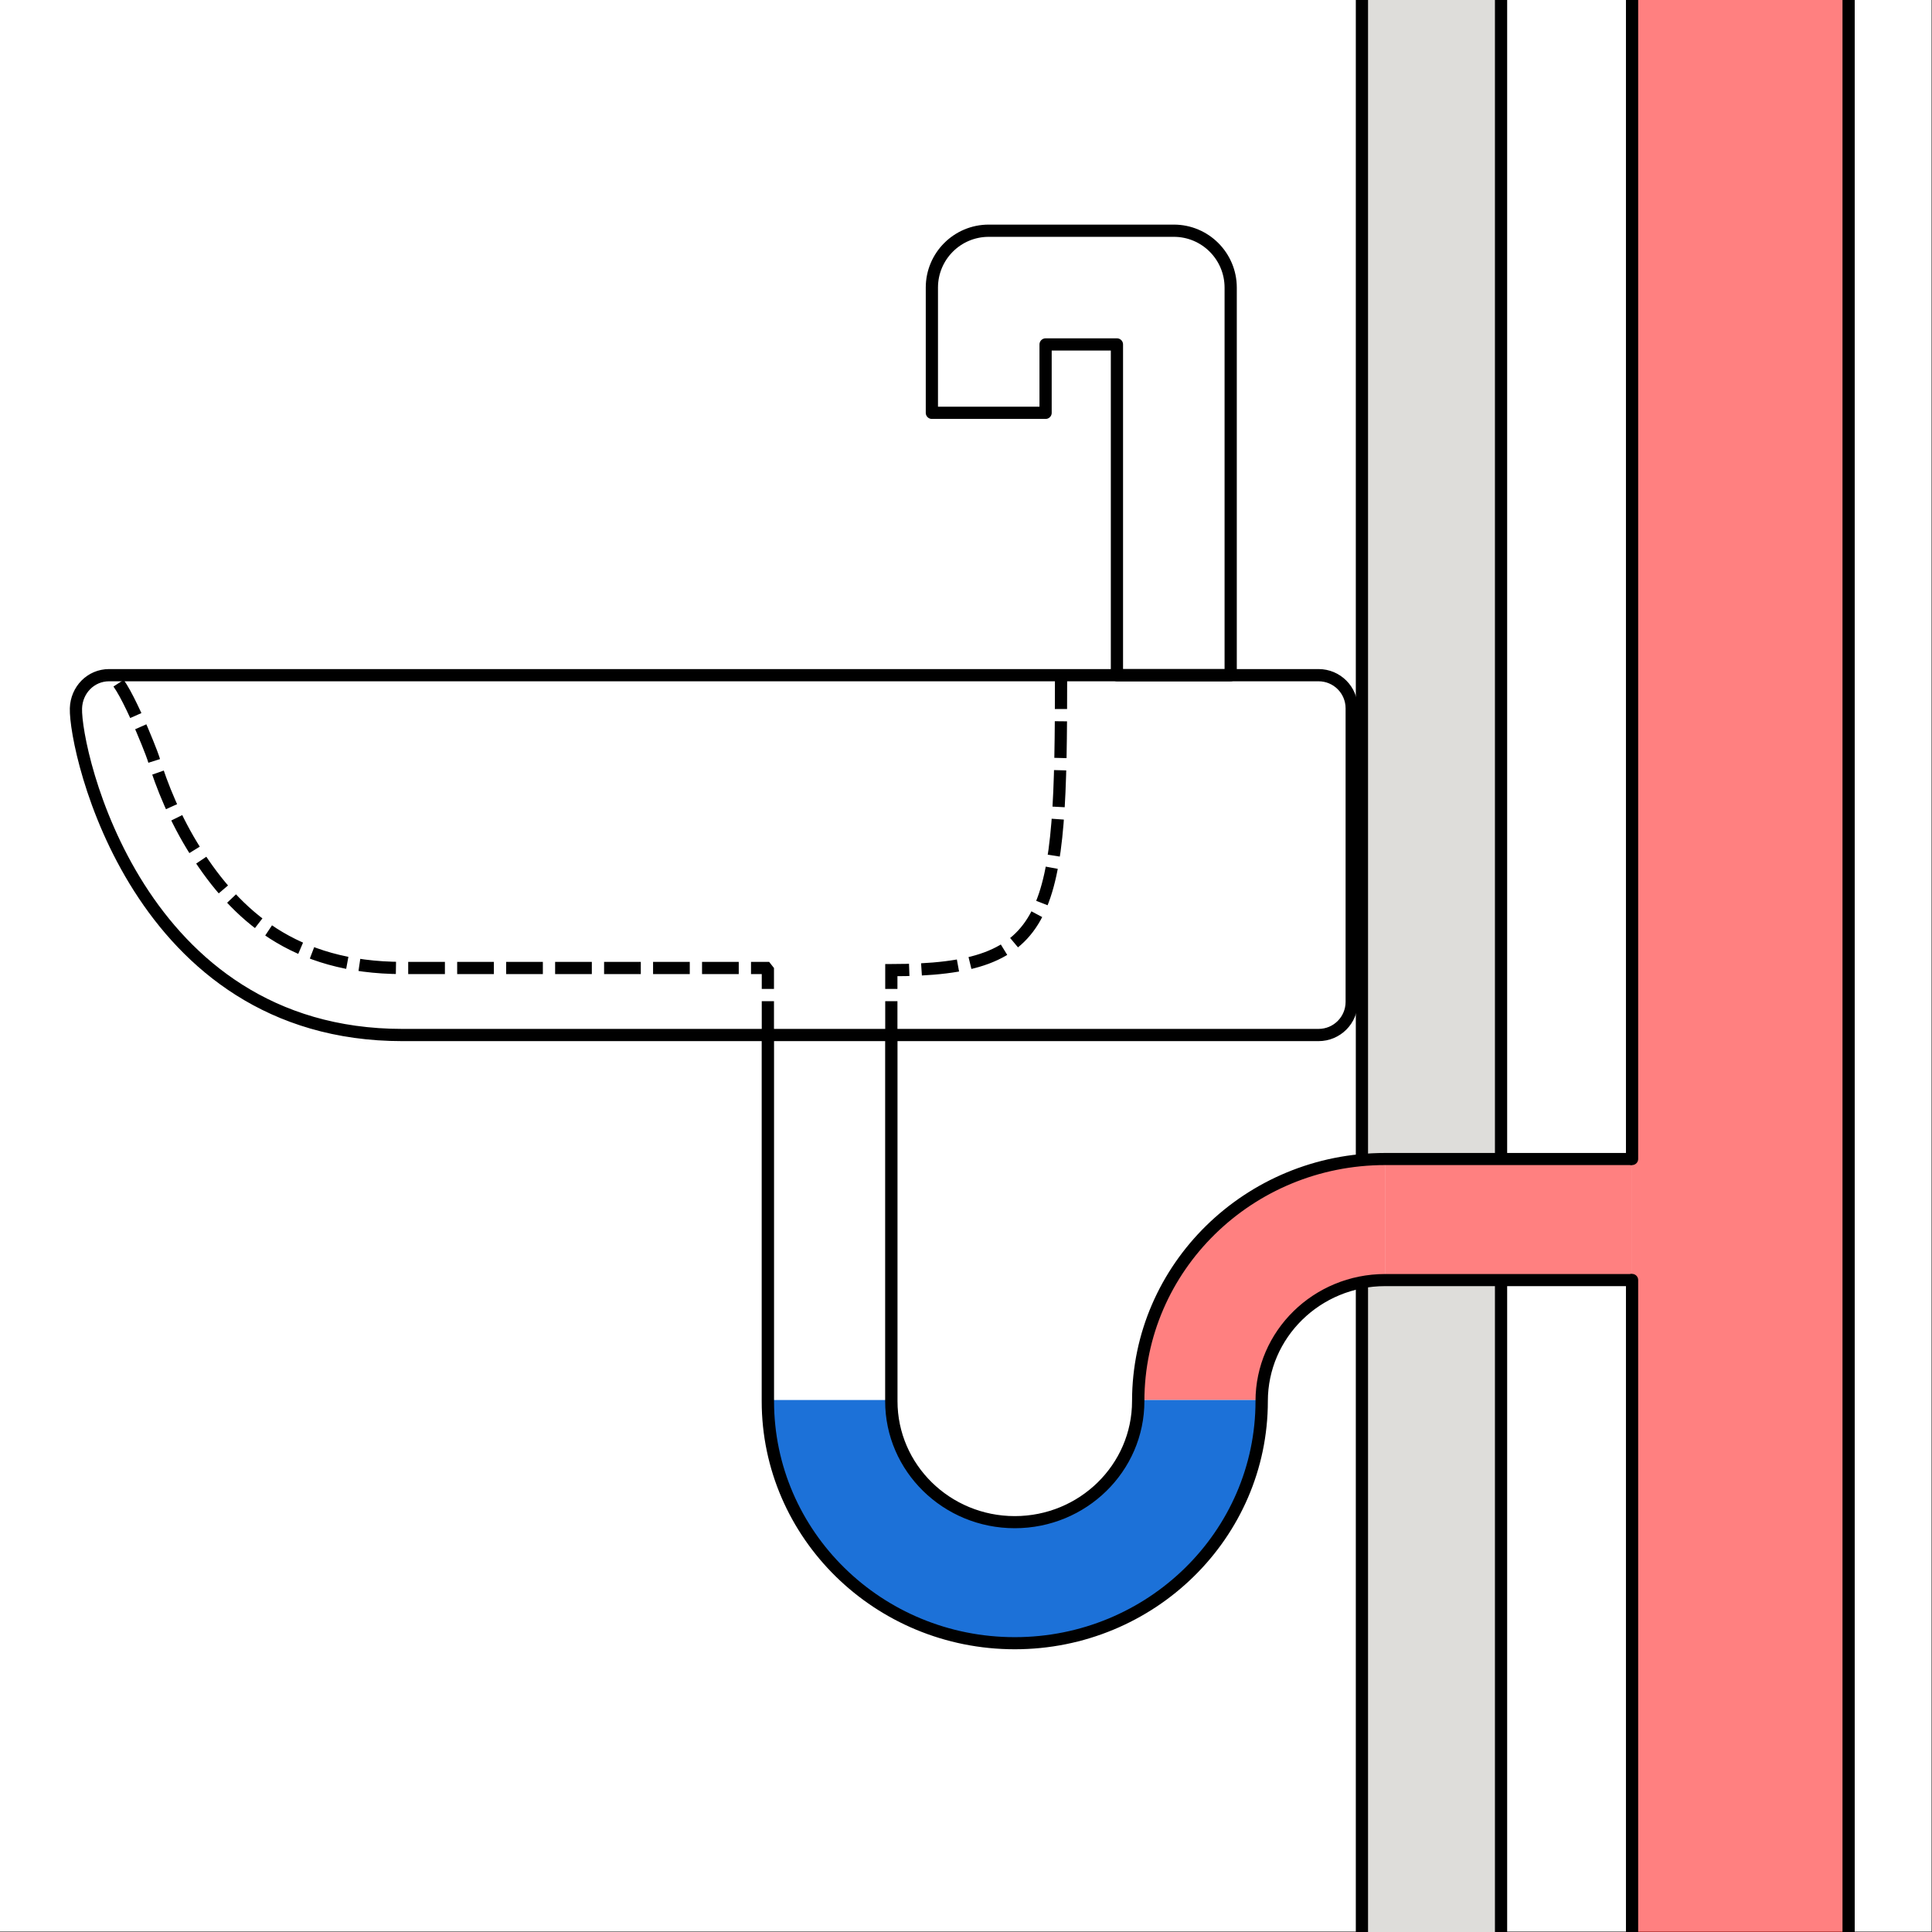
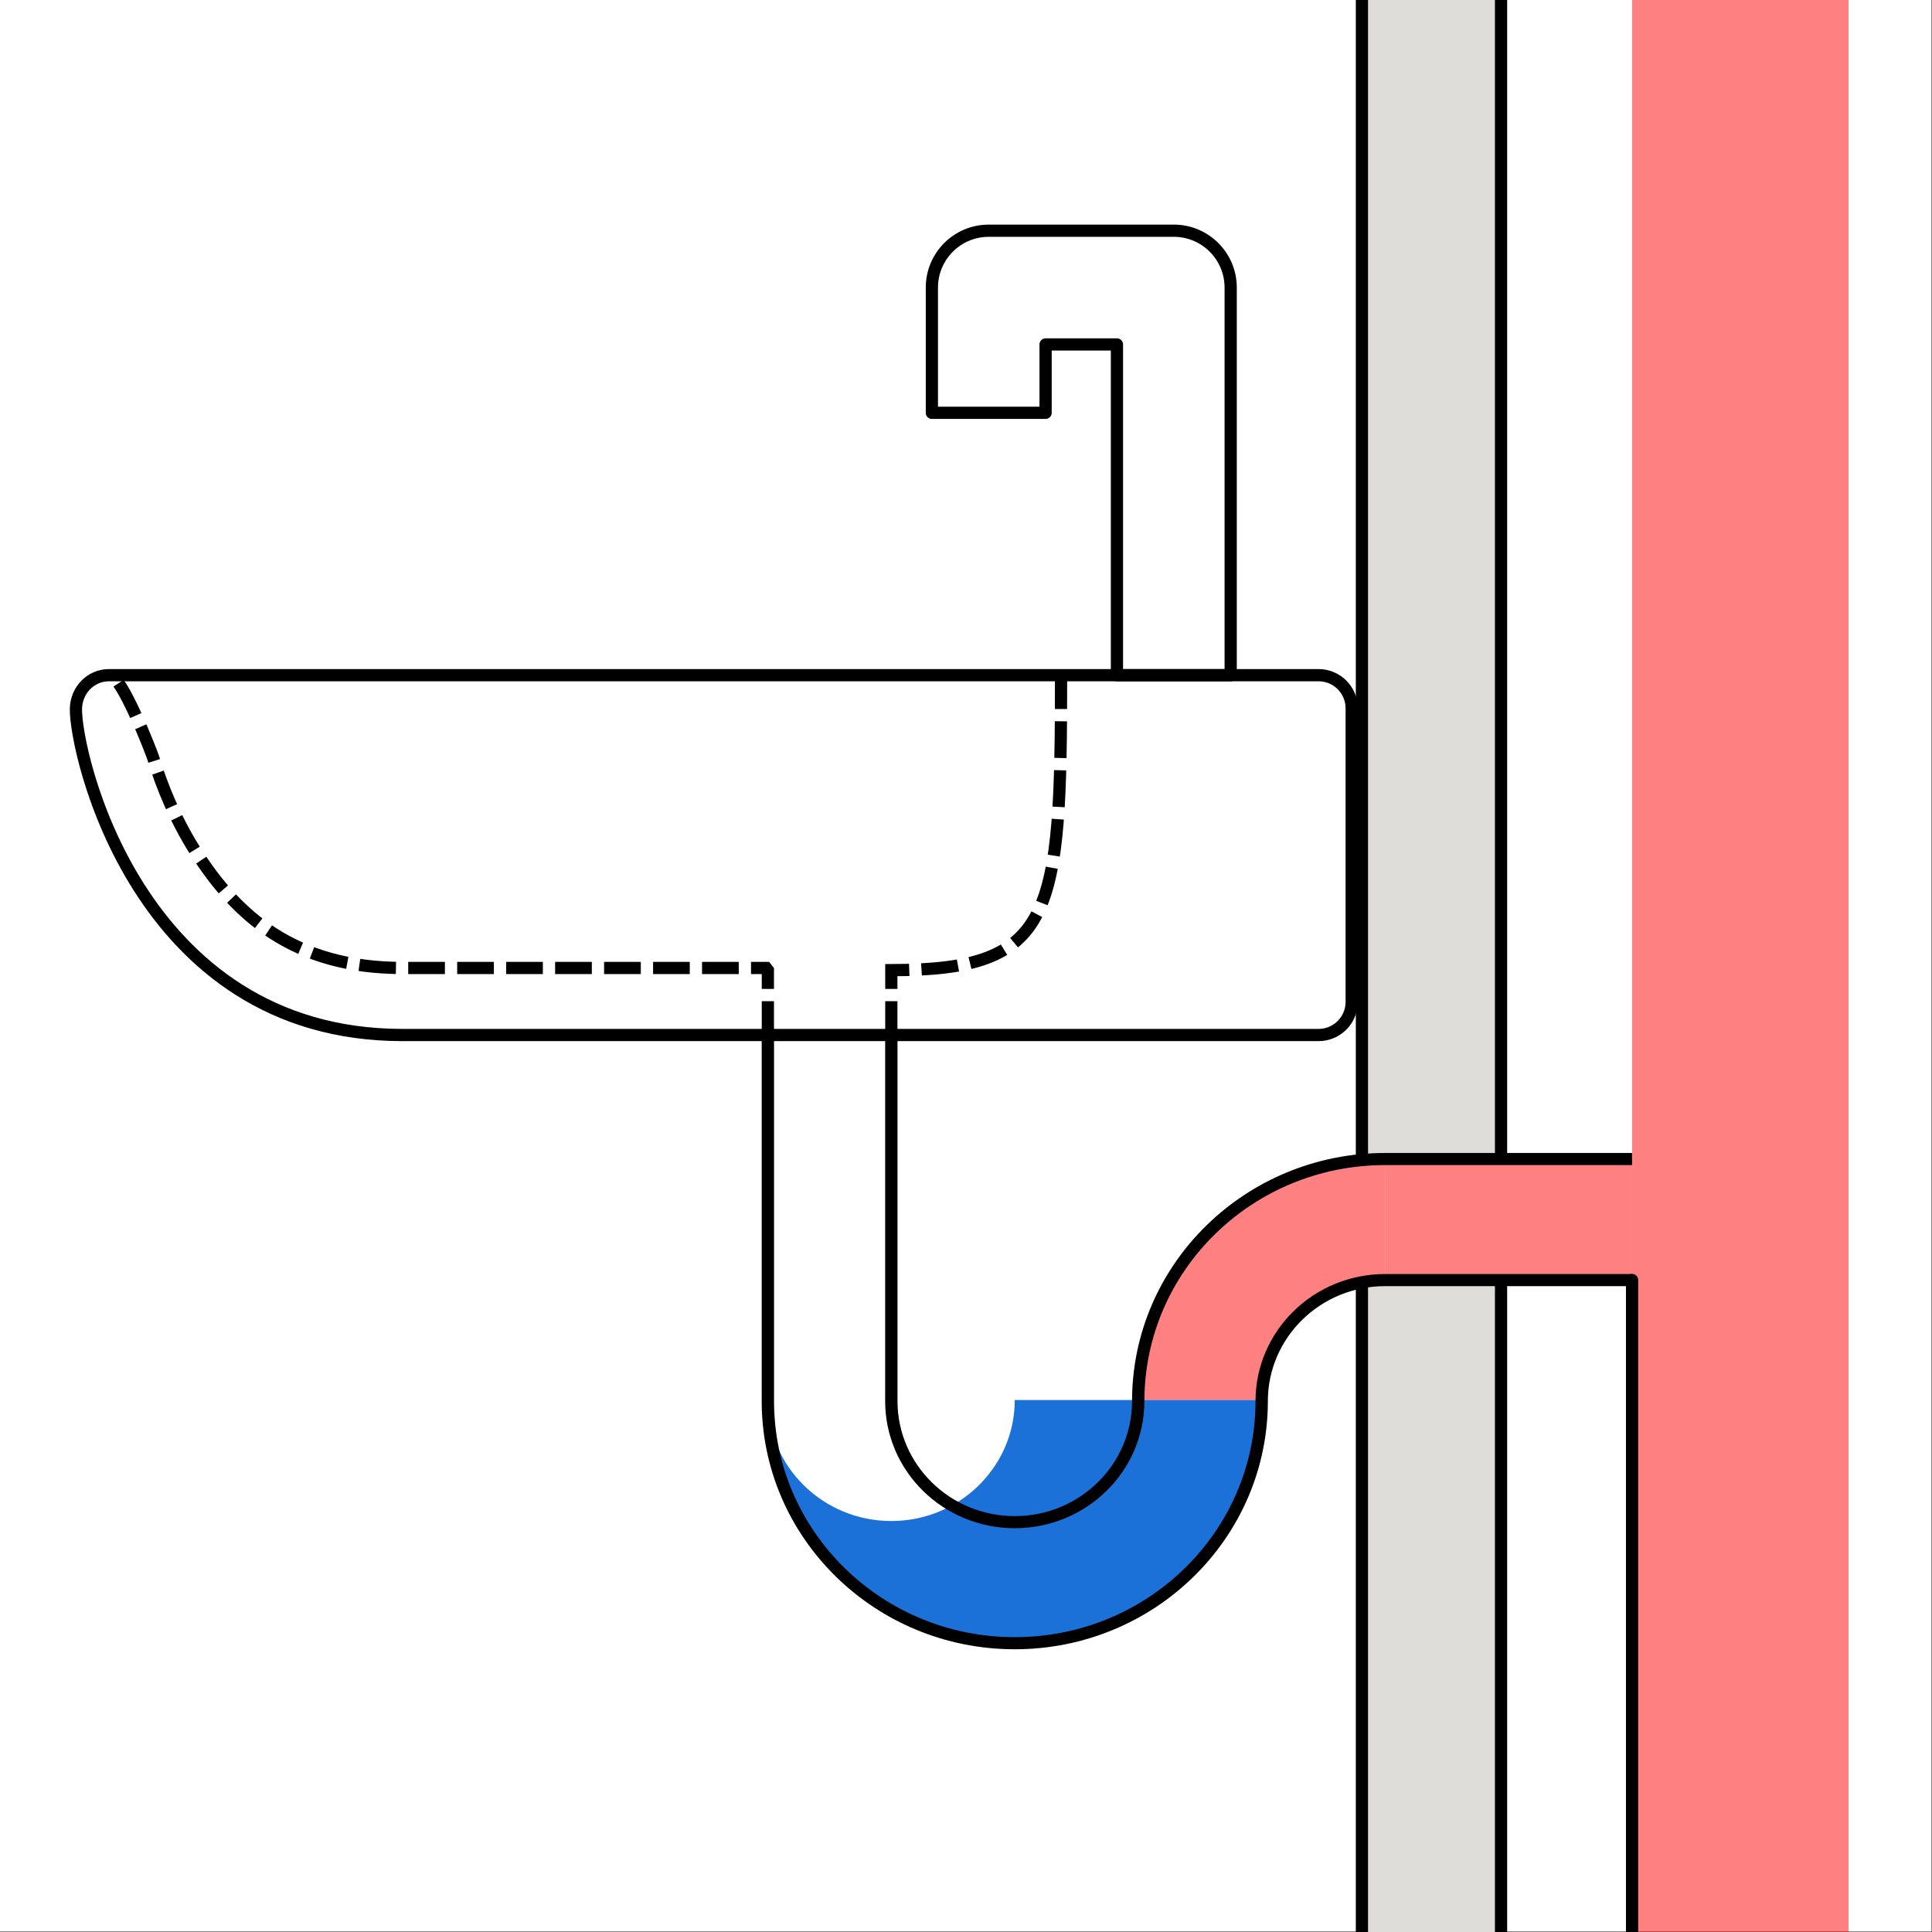
<svg xmlns="http://www.w3.org/2000/svg" id="svg1" height="312.89" viewBox="0,0,312.895,312.895" width="312.89">
  <rect x="0" y="0" width="312.895" height="312.895" fill="#333333" stroke="none" />
  <g id="g1">
    <path id="path1" d="m0 0h234.672v234.672h-234.672z" fill="#fff" transform="scale(1.333)" />
    <path id="path2" d="m198.289-77.18h26.309v430.43h-26.309z" fill="#f00" fill-opacity=".498" transform="scale(1.333)" />
    <path id="path3" d="m165.469-77.02h16.902v420.766h-16.902z" fill="#deddda" stroke="#000" stroke-linejoin="round" stroke-width="1.485" transform="scale(1.333)" />
    <path id="path4" d="m163.02 140.68h21.805v14.688h-21.805z" fill="#fff" transform="scale(1.333)" />
    <path id="path5" d="m168.289 140.66h30v14.707h-30z" fill="#f00" fill-opacity=".498" transform="scale(1.333)" />
    <path id="path6" d="m168.289 140.68v14.707c-8.281 0-15 6.59-15 14.707h-15c0-16.239 13.441-29.414 30-29.414z" fill="#f00" fill-opacity=".498" transform="scale(1.333)" />
-     <path id="path7" d="m153.289 170.094c0 16.234-13.437 29.41-30 29.41-16.559 0-29.996-13.176-29.996-29.41h15c0 8.117 6.719 14.703 14.996 14.703 8.281 0 15-6.586 15-14.703z" fill="#1c71d8" transform="scale(1.333)" />
+     <path id="path7" d="m153.289 170.094c0 16.234-13.437 29.41-30 29.41-16.559 0-29.996-13.176-29.996-29.41c0 8.117 6.719 14.703 14.996 14.703 8.281 0 15-6.586 15-14.703z" fill="#1c71d8" transform="scale(1.333)" />
    <path id="path8" d="m-108.293 173.618c0 8.279-6.719 14.997-14.996 14.997-8.281 0-15-6.718-15-14.997m44.996 0c0 16.559-13.437 29.997-29.996 29.997-16.563 0-30-13.438-30-29.997m-15-15c8.281 0 15 6.717 15 15m-15-30c16.559 0 30 13.438 30 30m-30-15h-30m0-15h30m59.996 30v-45.001m15 45.001v-45.001" fill="none" stroke="#000" stroke-width="1.5" transform="scale(-1.333 1.307)" />
    <path id="path9" d="m108.293 126.102v-8.235c19.82 0 20.621-6.515 20.621-35.836m-35.621 44.071v-8.235l-.207-.262h-44.184c-13.234 0-20.222-6.429-25.129-14.136-2.453-3.856-4.14-8.008-5.152-11.375-.215-.715-3.832-9.981-5.207-9.981" fill="none" stroke="#000" stroke-dasharray="4.46,1.49" stroke-width="1.485" transform="scale(1.333)" />
    <path id="path10" d="m160.195 82.031h-146.937c-2.235 0-3.965 1.801-4.031 4.031-.153 5.157 7.402 39.688 39.671 39.688h111.297c2.235 0 4.032-1.801 4.032-4.031v-35.657c0-2.23-1.797-4.031-4.032-4.031z" fill="none" stroke="#000" stroke-linecap="round" stroke-linejoin="round" stroke-width="1.485" transform="scale(1.333)" />
    <path id="path11" d="m142.613 28.031c3.817 0 6.907 3.094 6.91 6.91v47.09h-13.82v-40.183h-8.668v8.308h-13.816v-15.215c0-3.816 3.09-6.91 6.906-6.91z" fill="none" stroke="#000" stroke-linecap="round" stroke-linejoin="round" stroke-width="1.485" transform="scale(1.333)" />
-     <path id="path12" d="m198.289 140.809v-217.657" fill="none" stroke="#000" stroke-linecap="round" stroke-linejoin="round" stroke-width="1.485" transform="scale(1.333)" />
    <path id="path13" d="m198.289 155.516v197.734" fill="none" stroke="#000" stroke-linecap="round" stroke-linejoin="round" stroke-width="1.485" transform="scale(1.333)" />
-     <path id="path14" d="m224.598-77.18v430.828" fill="none" stroke="#000" stroke-linecap="round" stroke-linejoin="round" stroke-width="1.485" transform="scale(1.333)" />
  </g>
</svg>